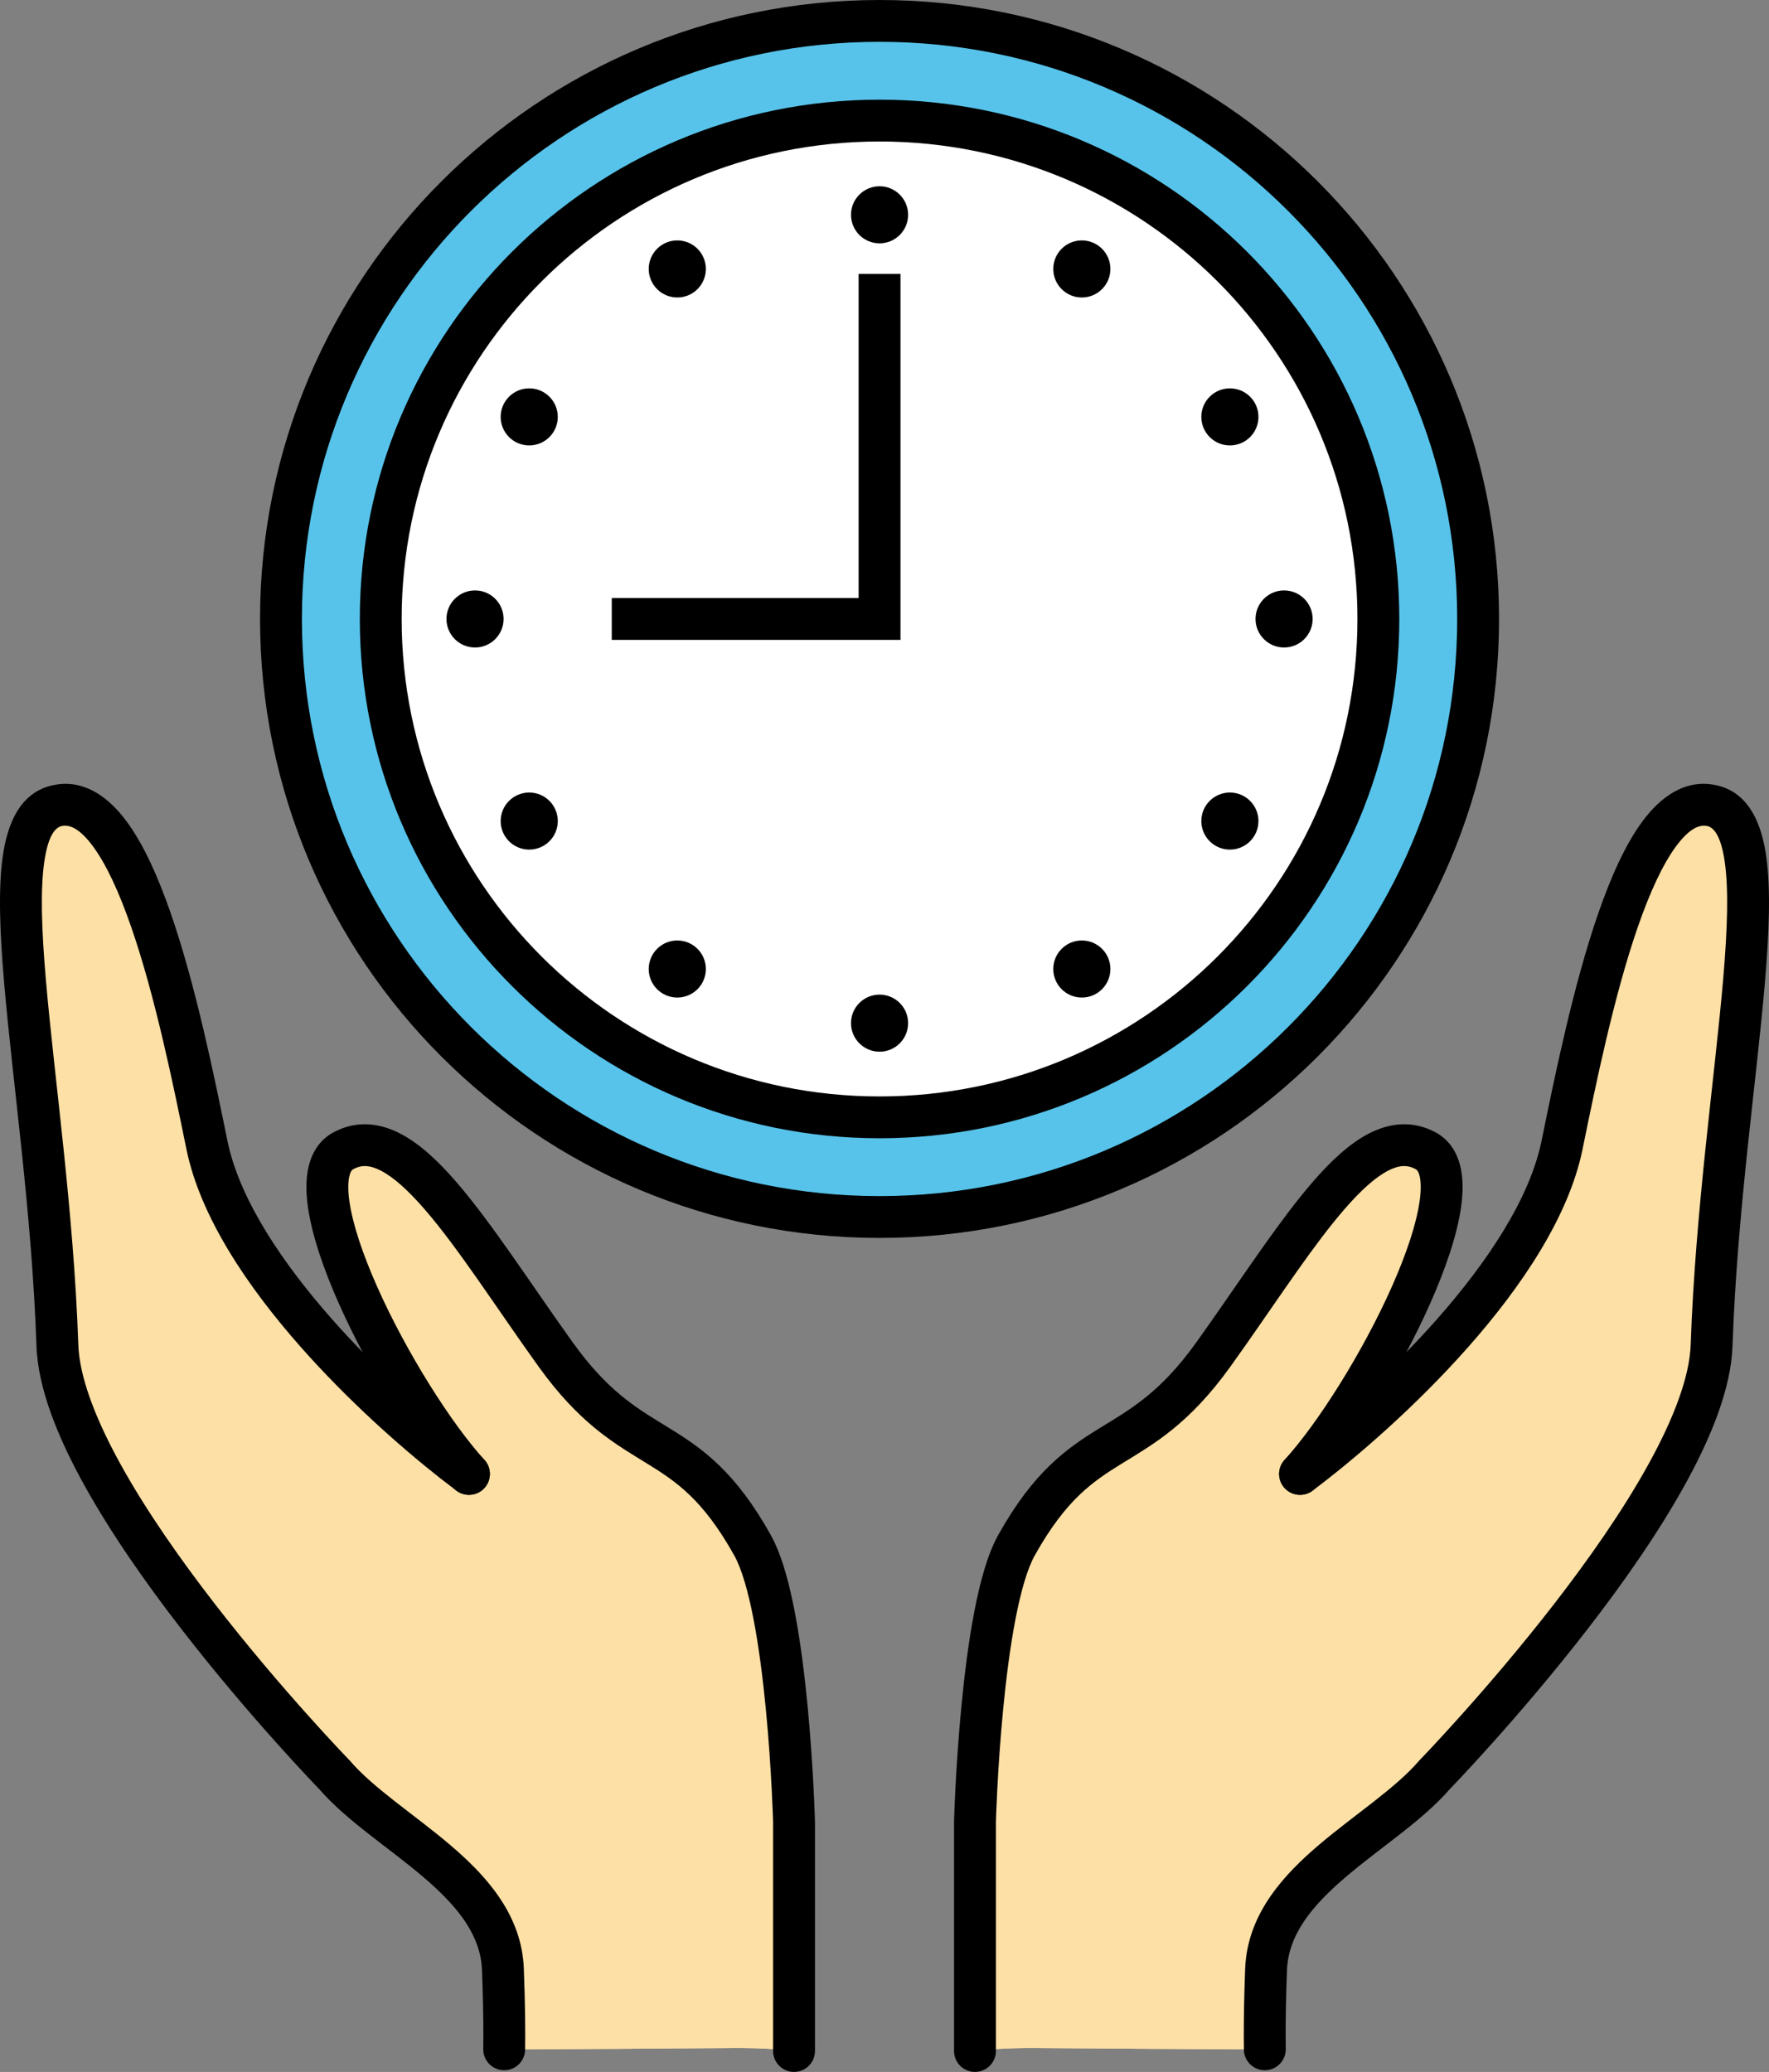
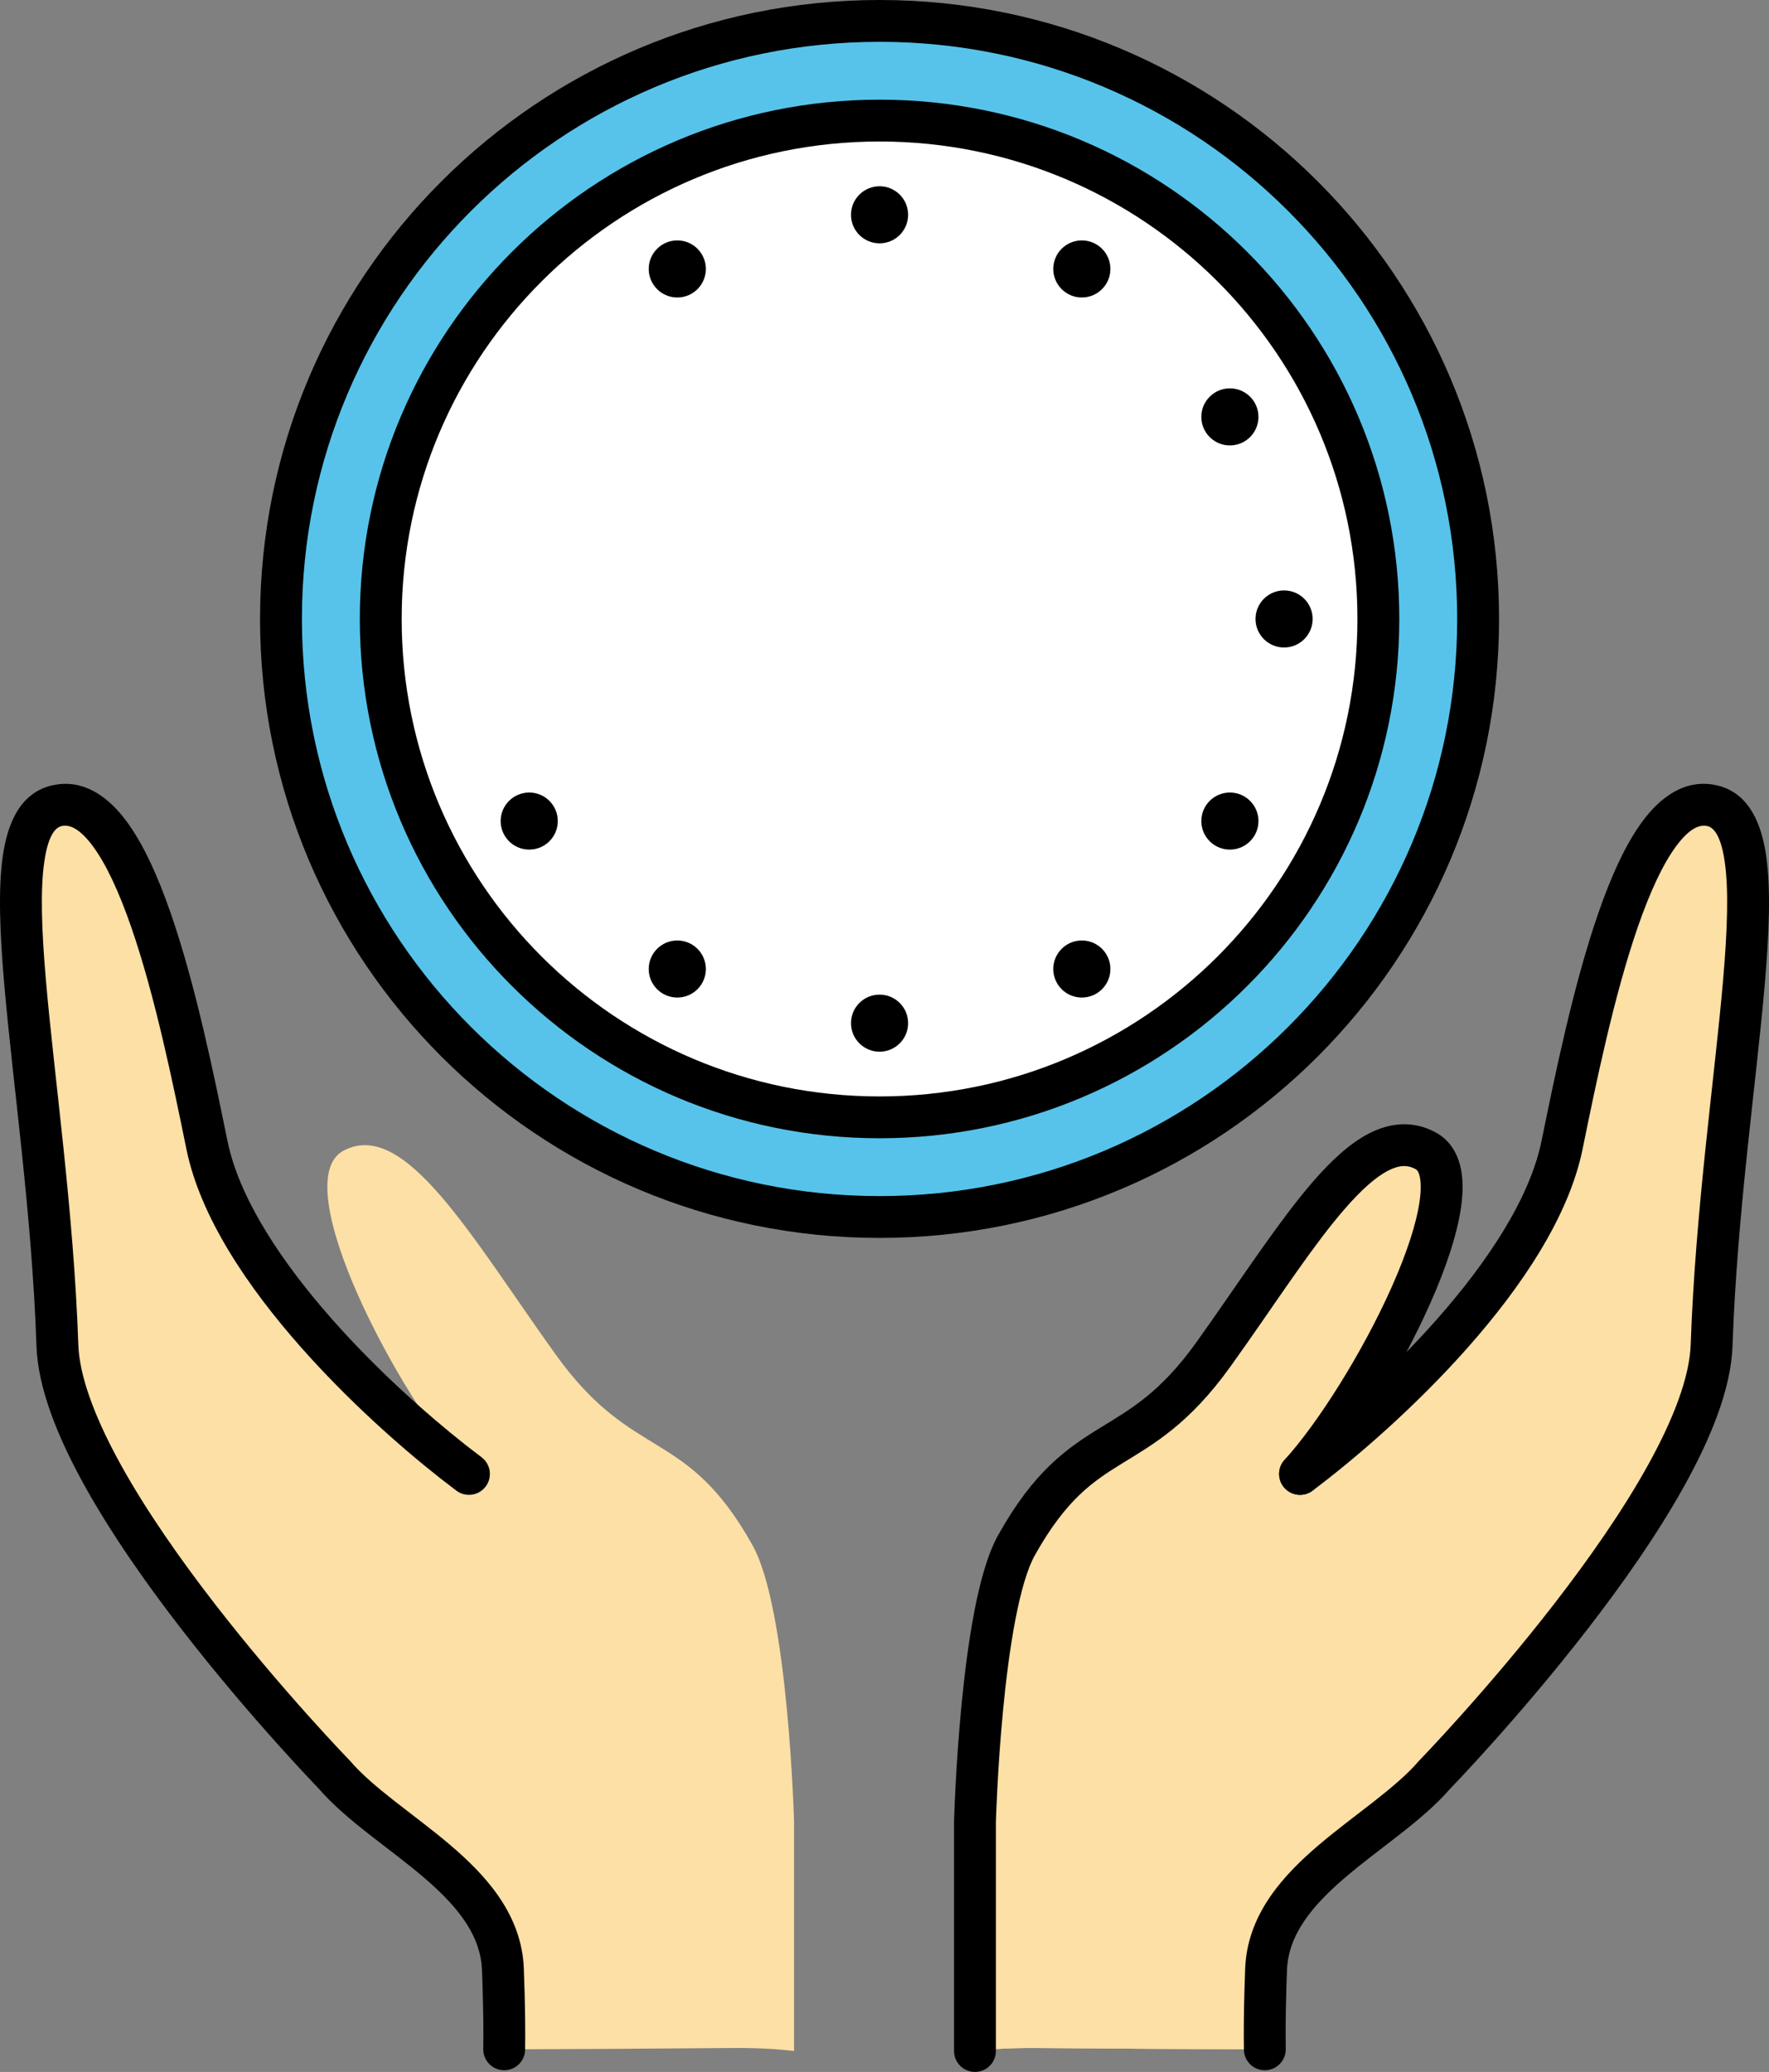
<svg xmlns="http://www.w3.org/2000/svg" width="222" height="260" viewBox="0 0 222 260" fill="none">
  <rect x="0" y="0" width="222" height="260" fill="#808080" stroke="none" />
  <g clip-path="url(#clip0_474_908)">
    <path d="M99.648 228.625V257.374C96.233 256.951 92.844 256.977 90.488 257.004C81.408 257.083 72.354 257.136 63.274 257.162C63.3 255.179 63.3 252.031 63.115 247.112C62.665 235.898 48.37 230.159 41.963 222.7C41.963 222.7 7.866 187.603 7.204 168.825C6.039 135.103 -2.485 103.154 7.204 101.091C16.84 99.055 22.611 127.222 25.973 143.699C29.203 159.436 48.449 177.156 58.853 184.959C50.037 175.278 35.821 148.381 43.075 144.413C50.779 140.234 59.144 155.204 69.707 169.936C79.528 183.636 86.067 178.928 94.433 193.898C98.933 201.912 99.648 228.625 99.648 228.625Z" fill="#FDE0A5" />
    <path d="M122.354 228.625V257.374C125.769 256.951 129.157 256.977 131.513 257.004C140.593 257.083 149.647 257.136 158.727 257.162C158.701 255.179 158.701 252.031 158.886 247.112C159.336 235.898 173.632 230.159 180.038 222.7C180.038 222.7 214.135 187.603 214.797 168.825C215.962 135.103 224.486 103.154 214.797 101.091C205.161 99.055 199.39 127.222 196.028 143.699C192.798 159.436 173.552 177.156 163.148 184.959C171.964 175.278 186.18 148.381 178.926 144.413C171.223 140.234 162.857 155.204 152.294 169.936C142.473 183.636 135.934 178.928 127.569 193.898C123.068 201.912 122.354 228.625 122.354 228.625Z" fill="#FDE0A5" />
    <path d="M110.379 152.719C151.865 152.719 185.496 119.119 185.496 77.672C185.496 36.225 151.865 2.625 110.379 2.625C68.893 2.625 35.262 36.225 35.262 77.672C35.262 119.119 68.893 152.719 110.379 152.719Z" fill="#57C3EA" />
    <path d="M182.869 77.671C182.869 37.673 150.414 5.248 110.379 5.248C70.343 5.248 37.888 37.673 37.888 77.671C37.888 117.669 70.343 150.094 110.379 150.094C150.414 150.094 182.869 117.669 182.869 77.671ZM188.122 77.671C188.122 120.568 153.315 155.342 110.379 155.342C67.442 155.342 32.635 120.568 32.635 77.671C32.635 34.775 67.442 0 110.379 0C153.315 0 188.122 34.775 188.122 77.671Z" fill="black" />
    <path d="M110.379 140.21C144.951 140.21 172.977 112.21 172.977 77.671C172.977 43.131 144.951 15.131 110.379 15.131C75.807 15.131 47.781 43.131 47.781 77.671C47.781 112.21 75.807 140.21 110.379 140.21Z" fill="white" />
    <path d="M170.35 77.673C170.35 44.583 143.501 17.757 110.38 17.756C77.259 17.756 50.407 44.582 50.407 77.673C50.408 110.763 77.259 137.587 110.38 137.587C143.501 137.586 170.35 110.762 170.35 77.673ZM175.604 77.673C175.603 113.661 146.402 142.835 110.38 142.835C74.358 142.835 45.155 113.661 45.154 77.673C45.154 41.684 74.358 12.508 110.38 12.508C146.402 12.508 175.604 41.684 175.604 77.673Z" fill="black" />
    <path d="M110.379 30.535C112.359 30.535 113.964 28.932 113.964 26.954C113.964 24.976 112.359 23.373 110.379 23.373C108.4 23.373 106.795 24.976 106.795 26.954C106.795 28.932 108.4 30.535 110.379 30.535Z" fill="black" />
    <path d="M84.997 37.33C86.976 37.33 88.581 35.727 88.581 33.749C88.581 31.771 86.976 30.168 84.997 30.168C83.017 30.168 81.412 31.771 81.412 33.749C81.412 35.727 83.017 37.33 84.997 37.33Z" fill="black" />
-     <path d="M66.415 55.895C68.394 55.895 69.999 54.291 69.999 52.313C69.999 50.336 68.394 48.732 66.415 48.732C64.435 48.732 62.83 50.336 62.83 52.313C62.83 54.291 64.435 55.895 66.415 55.895Z" fill="black" />
-     <path d="M59.614 81.252C61.593 81.252 63.198 79.649 63.198 77.671C63.198 75.693 61.593 74.09 59.614 74.09C57.634 74.09 56.029 75.693 56.029 77.671C56.029 79.649 57.634 81.252 59.614 81.252Z" fill="black" />
    <path d="M66.415 106.613C68.394 106.613 69.999 105.01 69.999 103.032C69.999 101.054 68.394 99.451 66.415 99.451C64.435 99.451 62.83 101.054 62.83 103.032C62.83 105.01 64.435 106.613 66.415 106.613Z" fill="black" />
    <path d="M84.997 125.178C86.976 125.178 88.581 123.575 88.581 121.597C88.581 119.619 86.976 118.016 84.997 118.016C83.017 118.016 81.412 119.619 81.412 121.597C81.412 123.575 83.017 125.178 84.997 125.178Z" fill="black" />
    <path d="M110.379 131.973C112.359 131.973 113.964 130.369 113.964 128.392C113.964 126.414 112.359 124.811 110.379 124.811C108.4 124.811 106.795 126.414 106.795 128.392C106.795 130.369 108.4 131.973 110.379 131.973Z" fill="black" />
    <path d="M135.764 125.178C137.744 125.178 139.349 123.575 139.349 121.597C139.349 119.619 137.744 118.016 135.764 118.016C133.784 118.016 132.18 119.619 132.18 121.597C132.18 123.575 133.784 125.178 135.764 125.178Z" fill="black" />
    <path d="M154.344 106.613C156.324 106.613 157.929 105.01 157.929 103.032C157.929 101.054 156.324 99.451 154.344 99.451C152.365 99.451 150.76 101.054 150.76 103.032C150.76 105.01 152.365 106.613 154.344 106.613Z" fill="black" />
    <path d="M161.145 81.252C163.125 81.252 164.729 79.649 164.729 77.671C164.729 75.693 163.125 74.09 161.145 74.09C159.165 74.09 157.561 75.693 157.561 77.671C157.561 79.649 159.165 81.252 161.145 81.252Z" fill="black" />
    <path d="M154.344 55.895C156.324 55.895 157.929 54.291 157.929 52.313C157.929 50.336 156.324 48.732 154.344 48.732C152.365 48.732 150.76 50.336 150.76 52.313C150.76 54.291 152.365 55.895 154.344 55.895Z" fill="black" />
    <path d="M135.764 37.33C137.744 37.33 139.349 35.727 139.349 33.749C139.349 31.771 137.744 30.168 135.764 30.168C133.784 30.168 132.18 31.771 132.18 33.749C132.18 35.727 133.784 37.33 135.764 37.33Z" fill="black" />
-     <path d="M113.006 34.373V80.296H76.772V75.048H107.753V34.373H113.006Z" fill="black" />
-     <path d="M99.648 228.625V257.374C96.233 256.951 92.844 256.977 90.488 257.004C81.408 257.083 72.354 257.136 63.274 257.162C63.3 255.179 63.3 252.031 63.115 247.112C62.665 235.898 48.37 230.159 41.963 222.7C41.963 222.7 7.866 187.603 7.204 168.825C6.039 135.103 -2.485 103.154 7.204 101.091C16.84 99.055 22.611 127.222 25.973 143.699C29.203 159.436 48.449 177.156 58.853 184.959C50.037 175.278 35.821 148.381 43.075 144.413C50.779 140.234 59.144 155.204 69.707 169.936C79.528 183.636 86.067 178.928 94.433 193.898C98.933 201.912 99.648 228.625 99.648 228.625Z" fill="#FDE0A5" />
-     <path d="M97.02 257.375V228.625C97.019 228.577 97.016 228.502 97.013 228.406C97.006 228.213 96.998 227.928 96.984 227.561C96.956 226.826 96.91 225.763 96.842 224.462C96.706 221.858 96.479 218.309 96.113 214.518C95.746 210.72 95.245 206.719 94.567 203.2C93.874 199.604 93.045 196.792 92.142 195.183L92.139 195.178C90.151 191.62 88.323 189.322 86.594 187.651C84.862 185.977 83.152 184.853 81.237 183.674C77.53 181.39 73.363 179.073 68.544 172.777L67.572 171.465C62.152 163.905 57.603 156.744 53.33 151.799C51.205 149.341 49.374 147.71 47.797 146.899C46.358 146.159 45.328 146.175 44.333 146.713L44.335 146.716C44.223 146.777 44.011 146.925 43.855 147.542C43.683 148.218 43.641 149.256 43.842 150.699C44.242 153.573 45.502 157.35 47.337 161.477C51.005 169.724 56.624 178.613 60.796 183.193L58.852 184.957L56.91 186.724C52.266 181.625 46.369 172.221 42.539 163.608C40.625 159.305 39.138 155.008 38.638 151.422C38.388 149.634 38.357 147.843 38.762 146.251C39.181 144.602 40.112 143.041 41.812 142.111L41.822 142.108L42.358 141.839C45.038 140.605 47.745 140.97 50.204 142.235C52.692 143.515 55.056 145.765 57.306 148.369C61.781 153.547 66.7 161.234 71.843 168.406V168.409L72.691 169.558C76.891 175.062 80.373 176.978 83.993 179.208C85.987 180.436 88.094 181.799 90.247 183.88C92.403 185.964 94.53 188.689 96.723 192.613L97.209 193.563C98.303 195.896 99.106 199.001 99.725 202.208C100.446 205.952 100.968 210.133 101.343 214.014C101.718 217.903 101.949 221.533 102.087 224.188C102.157 225.517 102.203 226.606 102.232 227.362C102.247 227.74 102.257 228.036 102.263 228.238C102.266 228.339 102.269 228.417 102.271 228.47C102.272 228.497 102.271 228.518 102.271 228.532C102.271 228.539 102.273 228.544 102.274 228.548V257.375C102.273 258.824 101.097 259.997 99.647 259.997C98.197 259.996 97.021 258.824 97.02 257.375ZM60.796 183.193C61.771 184.265 61.693 185.925 60.62 186.9C59.547 187.875 57.886 187.796 56.91 186.724L60.796 183.193Z" fill="black" />
    <path d="M7.388 98.407C10.986 97.997 13.82 100.305 15.835 103.004C18.028 105.944 19.864 110.096 21.424 114.593C24.559 123.635 26.873 134.975 28.546 143.173L28.694 143.847C30.345 150.842 35.456 158.512 41.692 165.568C47.272 171.881 53.537 177.466 58.424 181.319L60.43 182.861L60.634 183.034C61.613 183.935 61.768 185.447 60.952 186.533C60.136 187.62 58.638 187.894 57.498 187.207L57.276 187.058L55.182 185.449C50.084 181.43 43.575 175.631 37.752 169.042C31.158 161.581 25.156 152.788 23.399 144.226V144.224C21.71 135.945 19.46 124.963 16.46 116.311C14.952 111.962 13.326 108.426 11.623 106.142C9.875 103.8 8.62 103.471 7.748 103.655L7.75 103.658C7.13 103.79 6.083 104.466 5.553 108.175C5.054 111.661 5.217 116.635 5.749 122.864C6.794 135.08 9.244 151.808 9.829 168.732L9.875 169.507C10.225 173.446 12.172 178.414 15.211 183.894C18.411 189.663 22.648 195.695 26.91 201.201C31.164 206.698 35.403 211.622 38.582 215.174C40.171 216.95 41.492 218.38 42.413 219.364C42.873 219.855 43.234 220.234 43.479 220.49C43.601 220.618 43.696 220.715 43.758 220.779C43.788 220.811 43.81 220.836 43.825 220.852L43.846 220.872H43.848C43.885 220.91 43.92 220.951 43.954 220.991C45.376 222.646 47.295 224.27 49.528 226.02C51.688 227.713 54.208 229.572 56.475 231.501C60.853 235.224 65.188 239.919 65.701 246.378L65.738 247.008L65.74 247.013H65.738C65.925 251.977 65.928 255.169 65.9 257.197L65.882 257.466C65.73 258.787 64.597 259.806 63.238 259.788C61.788 259.768 60.628 258.576 60.647 257.128L60.66 255.446C60.663 253.528 60.627 250.87 60.49 247.217L60.425 246.396C59.944 242.338 57.141 238.959 53.07 235.496C50.906 233.656 48.622 231.981 46.286 230.15C44.048 228.396 41.803 226.525 40.03 224.478C40.014 224.462 39.995 224.442 39.973 224.418C39.906 224.349 39.806 224.247 39.678 224.114C39.423 223.846 39.052 223.453 38.58 222.949C37.634 221.94 36.284 220.48 34.666 218.672C31.431 215.057 27.105 210.033 22.753 204.409C18.407 198.794 13.997 192.53 10.617 186.438C7.28 180.42 4.766 174.255 4.578 168.918V168.916C3.998 152.12 1.603 136.014 0.517 123.311C-0.016 117.079 -0.24 111.57 0.351 107.431C0.911 103.517 2.432 99.425 6.657 98.526H6.659L7.388 98.407Z" fill="black" />
    <path d="M122.354 228.625V257.374C125.769 256.951 129.157 256.977 131.513 257.004C140.593 257.083 149.647 257.136 158.727 257.162C158.701 255.179 158.701 252.031 158.886 247.112C159.336 235.898 173.632 230.159 180.038 222.7C180.038 222.7 214.135 187.603 214.797 168.825C215.962 135.103 224.486 103.154 214.797 101.091C205.161 99.055 199.39 127.222 196.028 143.699C192.798 159.436 173.552 177.156 163.148 184.959C171.964 175.278 186.18 148.381 178.926 144.413C171.223 140.234 162.857 155.204 152.294 169.936C142.473 183.636 135.934 178.928 127.569 193.898C123.068 201.912 122.354 228.625 122.354 228.625Z" fill="#FDE0A5" />
    <path d="M119.727 257.375V228.553L119.729 228.548V228.47C119.731 228.417 119.734 228.339 119.737 228.238C119.743 228.036 119.754 227.74 119.768 227.362C119.797 226.605 119.843 225.517 119.913 224.188C120.051 221.533 120.284 217.903 120.66 214.014C121.034 210.132 121.554 205.952 122.276 202.208C122.982 198.543 123.931 195.01 125.277 192.613C127.47 188.689 129.597 185.964 131.753 183.88C133.907 181.799 136.013 180.435 138.007 179.208C141.869 176.83 145.573 174.808 150.16 168.409V168.406L152.076 165.699C156.523 159.352 160.778 152.9 164.694 148.369C166.945 145.765 169.31 143.515 171.799 142.234C174.257 140.97 176.962 140.605 179.642 141.839L180.18 142.108L180.188 142.11L180.498 142.294C182.003 143.238 182.846 144.705 183.239 146.251C183.643 147.843 183.612 149.634 183.363 151.422C182.863 155.008 181.377 159.305 179.464 163.607C175.633 172.221 169.734 181.624 165.09 186.724L163.148 184.957L161.204 183.193C165.376 178.612 170.996 169.724 174.663 161.477C176.498 157.35 177.758 153.573 178.158 150.698C178.36 149.255 178.317 148.218 178.146 147.542C177.988 146.925 177.777 146.777 177.665 146.716V146.713C176.67 146.176 175.642 146.159 174.203 146.899C172.627 147.71 170.795 149.341 168.671 151.799C164.931 156.125 160.982 162.149 156.422 168.652L154.428 171.464C149.195 178.765 144.717 181.238 140.763 183.673C138.848 184.852 137.138 185.977 135.406 187.651C133.678 189.322 131.849 191.62 129.861 195.177L129.858 195.183C128.955 196.792 128.126 199.604 127.433 203.2C126.755 206.718 126.254 210.72 125.887 214.518C125.521 218.308 125.294 221.858 125.158 224.462C125.09 225.763 125.044 226.826 125.016 227.561C125.002 227.928 124.994 228.213 124.988 228.406C124.984 228.502 124.981 228.577 124.98 228.625V257.375C124.979 258.823 123.803 259.996 122.353 259.996C120.903 259.996 119.727 258.823 119.727 257.375ZM165.09 186.724C164.114 187.795 162.453 187.875 161.38 186.899C160.308 185.924 160.229 184.265 161.204 183.193L165.09 186.724Z" fill="black" />
    <path d="M206.167 103.004C208.315 100.125 211.394 97.692 215.339 98.525H215.345L215.732 98.618C219.663 99.68 221.105 103.639 221.647 107.431C222.239 111.569 222.018 117.079 221.485 123.31C220.398 136.014 218.001 152.119 217.421 168.915V168.918C217.232 174.255 214.722 180.42 211.384 186.437C208.005 192.53 203.592 198.794 199.246 204.409C194.894 210.033 190.568 215.057 187.333 218.671C185.715 220.48 184.367 221.939 183.422 222.948C182.949 223.453 182.576 223.846 182.321 224.113C182.194 224.246 182.096 224.349 182.028 224.418C182.006 224.442 181.985 224.461 181.969 224.478C180.196 226.525 177.953 228.395 175.715 230.149C173.379 231.98 171.096 233.655 168.932 235.496C164.589 239.19 161.687 242.788 161.509 247.217C161.372 250.87 161.339 253.527 161.341 255.446L161.354 257.127L161.344 257.396C161.227 258.721 160.121 259.769 158.761 259.788C157.402 259.805 156.271 258.787 156.119 257.466L156.101 257.197L156.088 255.448C156.086 253.463 156.121 250.736 156.261 247.013V247.008L156.3 246.377C156.814 239.918 161.149 235.224 165.527 231.5C167.793 229.572 170.313 227.713 172.473 226.019C174.706 224.269 176.624 222.645 178.045 220.991L178.153 220.872L178.158 220.869C178.162 220.866 178.166 220.859 178.174 220.851C178.189 220.836 178.213 220.811 178.244 220.779C178.306 220.715 178.398 220.617 178.52 220.49C178.765 220.234 179.127 219.855 179.588 219.363C180.51 218.38 181.828 216.949 183.417 215.174C186.596 211.621 190.838 206.698 195.092 201.201C199.353 195.695 203.59 189.663 206.79 183.893C210.032 178.049 212.03 172.784 212.173 168.732C212.757 151.808 215.205 135.08 216.249 122.863C216.782 116.635 216.947 111.661 216.449 108.175C215.918 104.465 214.868 103.789 214.248 103.657V103.655C213.377 103.473 212.124 103.803 210.378 106.142C208.675 108.425 207.049 111.962 205.541 116.311C202.542 124.962 200.289 135.944 198.6 144.223V144.226C196.843 152.788 190.841 161.581 184.247 169.042C177.592 176.571 170.042 183.07 164.725 187.057L164.503 187.207C163.363 187.895 161.863 187.62 161.047 186.533C160.177 185.374 160.412 183.73 161.571 182.86L163.575 181.318C168.462 177.465 174.729 171.882 180.309 165.568C186.746 158.284 191.983 150.347 193.455 143.172C195.128 134.974 197.443 123.634 200.578 114.593C202.137 110.096 203.973 105.944 206.167 103.004Z" fill="black" />
  </g>
  <defs>
    <clipPath id="clip0_474_908">
      <rect width="222" height="260" fill="white" />
    </clipPath>
  </defs>
</svg>